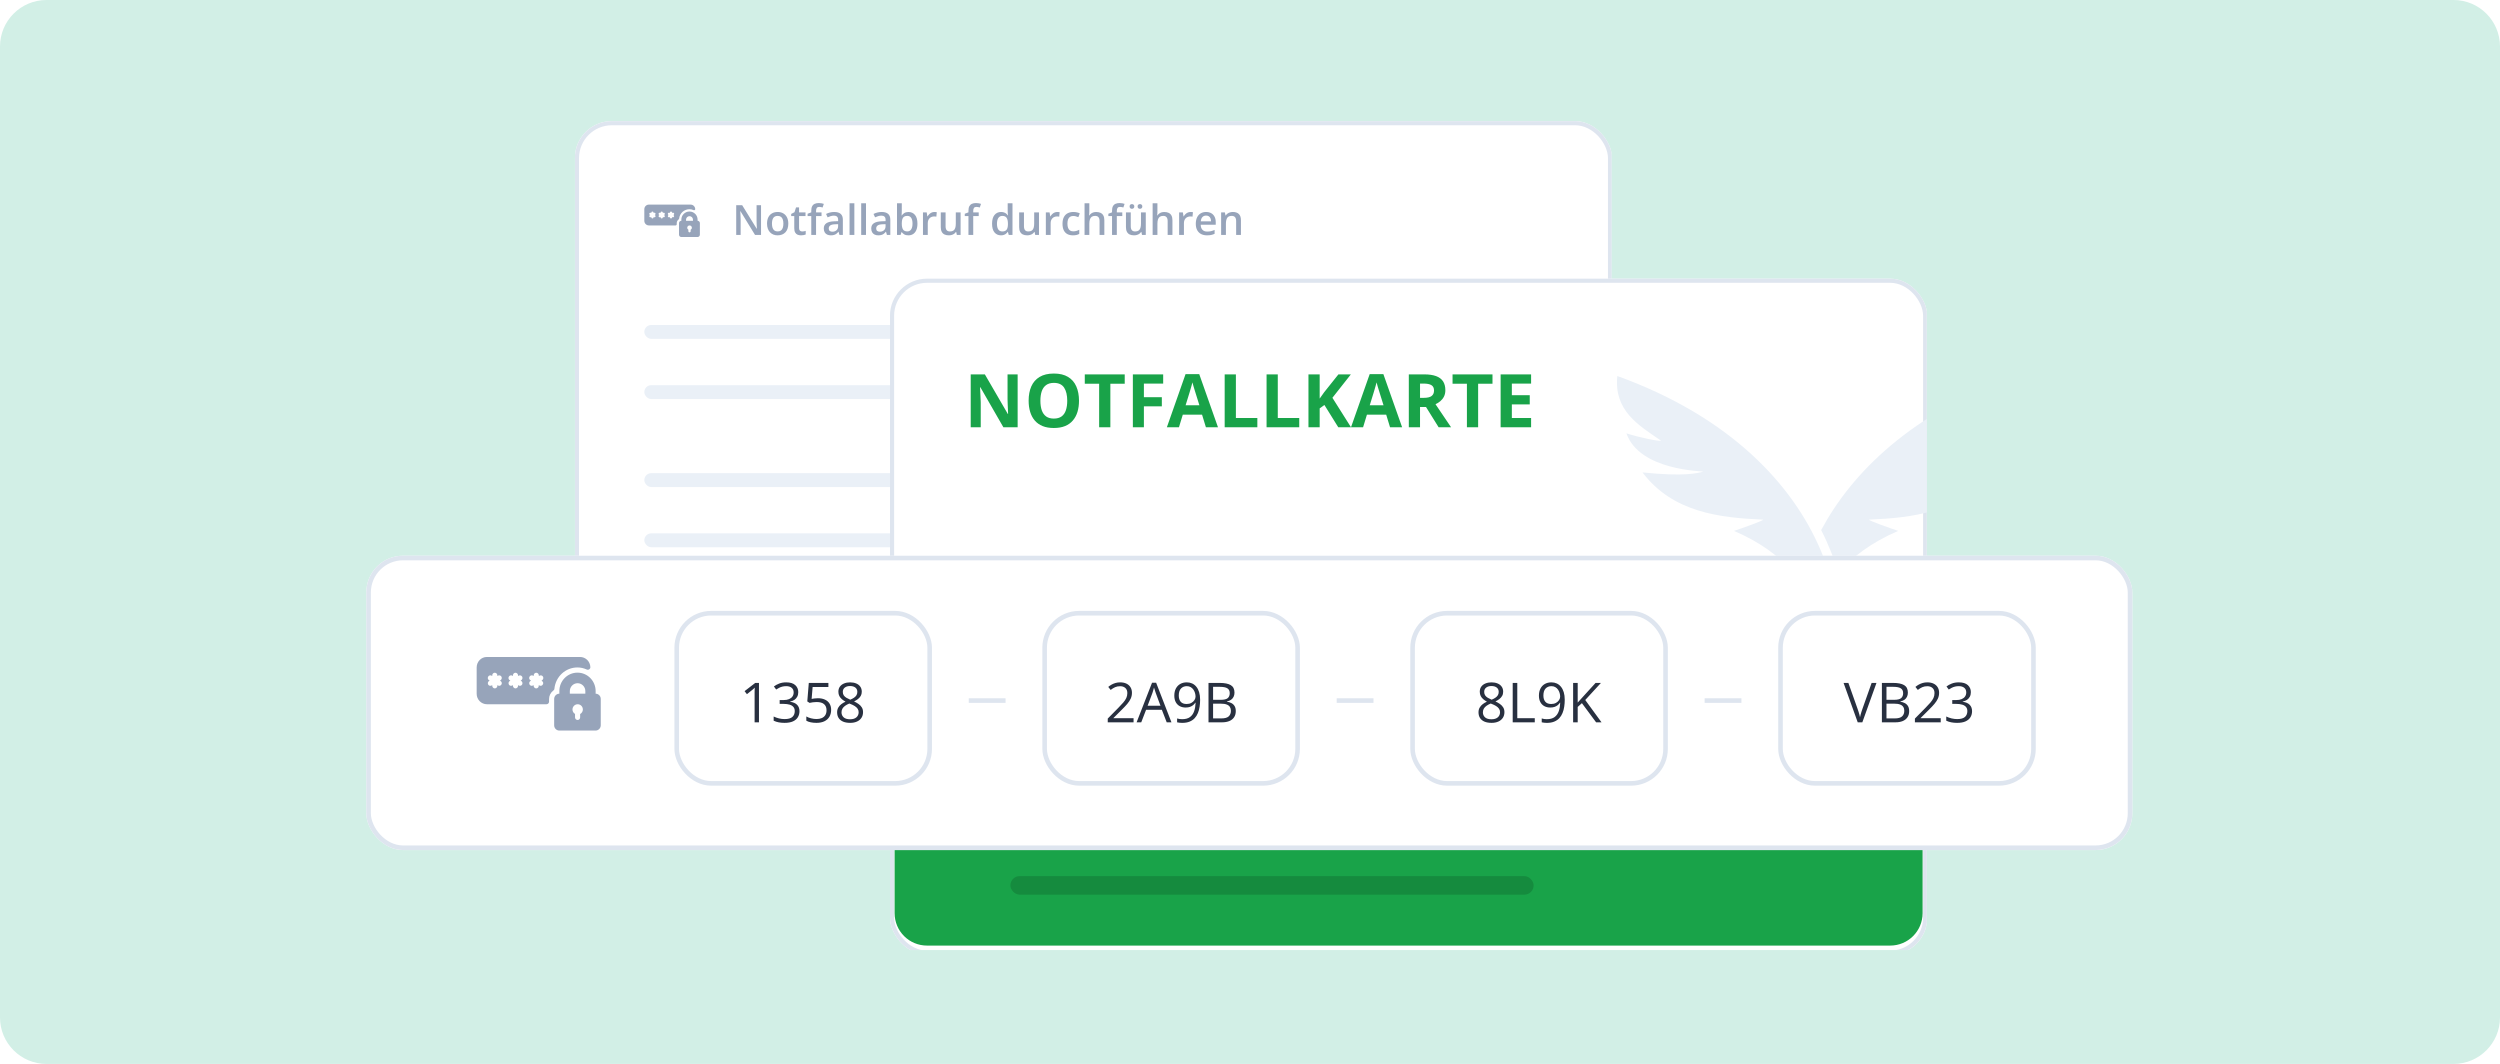
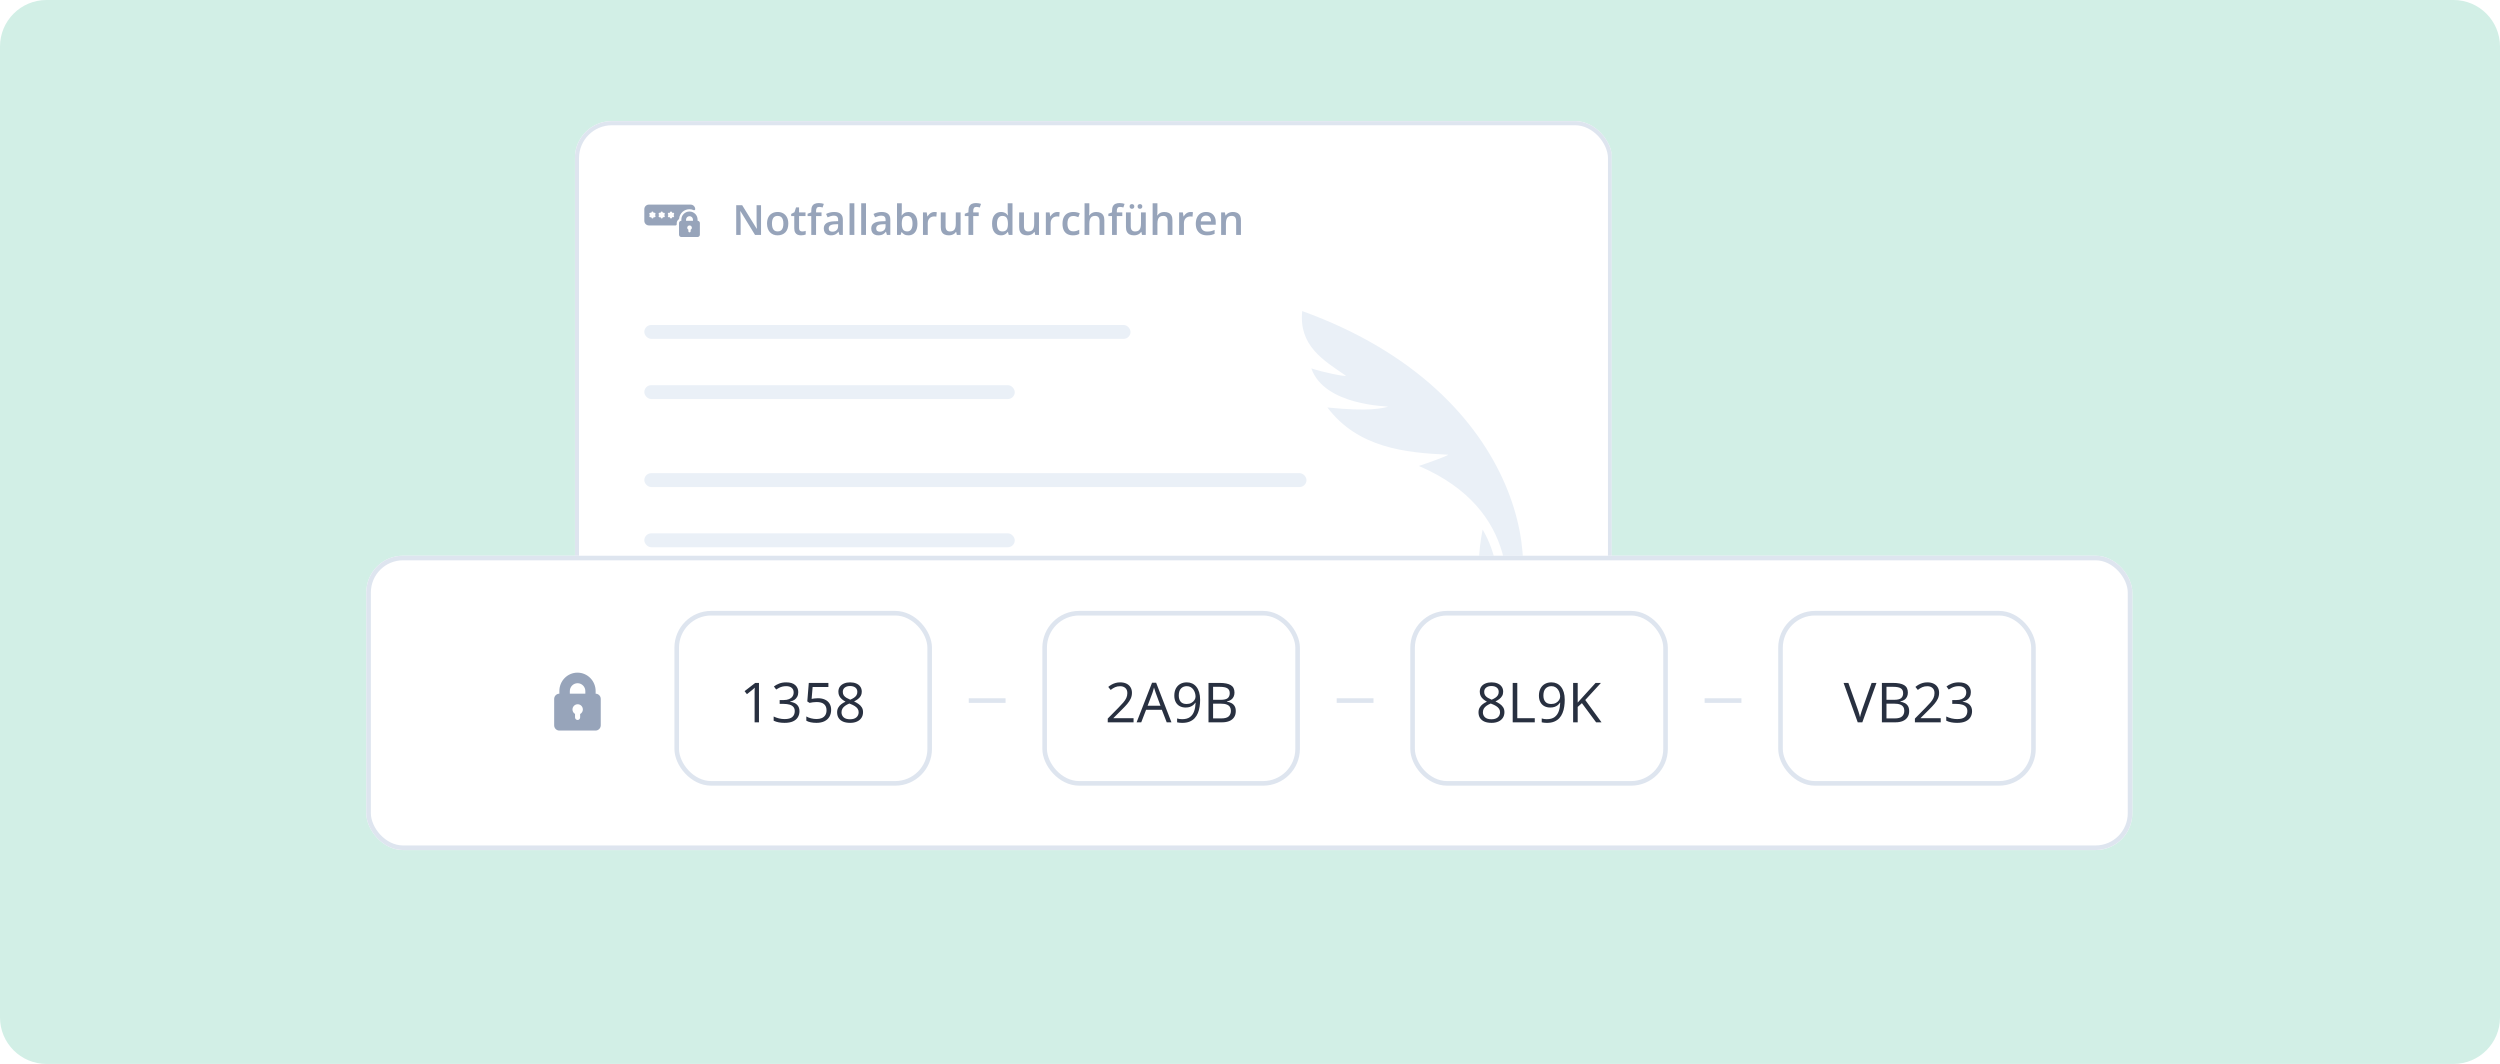
<svg xmlns="http://www.w3.org/2000/svg" width="430" height="183" viewBox="0 0 430 183" fill="none">
  <rect width="430" height="183" fill="white" />
  <path d="M0 8C0 3.582 3.582 0 8 0H422C426.418 0 430 3.582 430 8V175C430 179.418 426.418 183 422 183H8C3.582 183 0 179.418 0 175V8Z" fill="#D2EFE6" />
  <g clip-path="url(#clip0_64_8717)">
    <g filter="url(#filter0_d_64_8717)">
      <rect x="98.876" y="20.054" width="178.407" height="116.283" rx="6.372" fill="white" />
      <rect x="99.233" y="20.411" width="177.694" height="115.57" rx="6.015" stroke="#DEE5EF" stroke-width="0.713" />
    </g>
    <rect x="110.823" y="66.249" width="63.717" height="2.389" rx="1.195" fill="#EAF0F7" />
    <rect x="110.823" y="81.382" width="113.894" height="2.389" rx="1.195" fill="#EAF0F7" />
    <rect x="110.823" y="55.895" width="83.628" height="2.389" rx="1.195" fill="#EAF0F7" />
    <rect x="110.823" y="91.736" width="63.717" height="2.389" rx="1.195" fill="#EAF0F7" />
    <path d="M130.898 40.408H129.865L127.359 36.324H127.328C127.337 36.461 127.345 36.607 127.352 36.761C127.361 36.915 127.368 37.074 127.373 37.237C127.38 37.401 127.386 37.566 127.391 37.734V40.408H126.628V35.291H127.653L130.156 39.348H130.18C130.176 39.229 130.17 39.092 130.163 38.938C130.156 38.784 130.149 38.626 130.142 38.462C130.137 38.297 130.134 38.137 130.131 37.983V35.291H130.898V40.408ZM135.588 38.462C135.588 38.784 135.546 39.07 135.462 39.32C135.378 39.569 135.255 39.781 135.094 39.953C134.933 40.123 134.74 40.254 134.513 40.345C134.287 40.434 134.031 40.478 133.747 40.478C133.481 40.478 133.237 40.434 133.015 40.345C132.794 40.254 132.601 40.123 132.438 39.953C132.277 39.781 132.152 39.569 132.063 39.32C131.975 39.07 131.93 38.784 131.93 38.462C131.93 38.035 132.004 37.673 132.151 37.377C132.3 37.078 132.512 36.851 132.788 36.695C133.063 36.538 133.391 36.46 133.771 36.46C134.128 36.46 134.443 36.538 134.716 36.695C134.989 36.851 135.203 37.078 135.357 37.377C135.511 37.676 135.588 38.038 135.588 38.462ZM132.777 38.462C132.777 38.745 132.811 38.986 132.879 39.187C132.949 39.387 133.056 39.541 133.201 39.649C133.345 39.754 133.532 39.806 133.761 39.806C133.989 39.806 134.176 39.754 134.321 39.649C134.465 39.541 134.572 39.387 134.639 39.187C134.707 38.986 134.741 38.745 134.741 38.462C134.741 38.18 134.707 37.941 134.639 37.745C134.572 37.546 134.465 37.396 134.321 37.293C134.176 37.188 133.988 37.136 133.757 37.136C133.417 37.136 133.168 37.25 133.012 37.479C132.855 37.707 132.777 38.035 132.777 38.462ZM137.975 39.813C138.082 39.813 138.188 39.804 138.293 39.785C138.398 39.764 138.494 39.74 138.58 39.712V40.335C138.489 40.374 138.372 40.408 138.227 40.436C138.082 40.464 137.932 40.478 137.775 40.478C137.556 40.478 137.359 40.442 137.184 40.37C137.009 40.295 136.87 40.168 136.767 39.988C136.665 39.809 136.613 39.56 136.613 39.243V37.16H136.085V36.793L136.652 36.502L136.921 35.673H137.439V36.534H138.549V37.16H137.439V39.232C137.439 39.428 137.488 39.574 137.586 39.67C137.684 39.765 137.814 39.813 137.975 39.813ZM141.303 37.16H140.362V40.408H139.539V37.16H138.906V36.765L139.539 36.523V36.254C139.539 35.925 139.591 35.663 139.693 35.47C139.798 35.276 139.948 35.137 140.141 35.053C140.337 34.967 140.571 34.924 140.841 34.924C141.019 34.924 141.181 34.939 141.328 34.969C141.475 34.997 141.599 35.03 141.699 35.067L141.485 35.69C141.406 35.664 141.317 35.641 141.219 35.62C141.121 35.597 141.016 35.585 140.904 35.585C140.718 35.585 140.58 35.643 140.491 35.76C140.405 35.877 140.362 36.047 140.362 36.271V36.534H141.303V37.16ZM143.484 36.46C143.974 36.46 144.344 36.569 144.594 36.786C144.846 37.003 144.972 37.341 144.972 37.801V40.408H144.387L144.229 39.859H144.201C144.092 39.999 143.979 40.114 143.862 40.205C143.745 40.296 143.61 40.364 143.456 40.408C143.304 40.455 143.119 40.478 142.899 40.478C142.668 40.478 142.462 40.436 142.28 40.352C142.098 40.266 141.954 40.135 141.849 39.96C141.744 39.785 141.692 39.563 141.692 39.295C141.692 38.896 141.84 38.596 142.136 38.396C142.435 38.195 142.885 38.084 143.487 38.063L144.159 38.039V37.836C144.159 37.567 144.096 37.376 143.97 37.262C143.847 37.147 143.672 37.09 143.445 37.09C143.252 37.09 143.064 37.118 142.882 37.174C142.7 37.23 142.523 37.299 142.35 37.381L142.084 36.8C142.273 36.699 142.488 36.618 142.728 36.555C142.971 36.492 143.223 36.46 143.484 36.46ZM144.156 38.557L143.655 38.574C143.245 38.588 142.957 38.658 142.791 38.784C142.625 38.91 142.542 39.083 142.542 39.302C142.542 39.493 142.6 39.633 142.714 39.722C142.828 39.809 142.979 39.852 143.165 39.852C143.45 39.852 143.686 39.771 143.872 39.61C144.061 39.447 144.156 39.208 144.156 38.893V38.557ZM146.949 40.408H146.123V34.962H146.949V40.408ZM148.951 40.408H148.125V34.962H148.951V40.408ZM151.646 36.46C152.136 36.46 152.506 36.569 152.756 36.786C153.008 37.003 153.134 37.341 153.134 37.801V40.408H152.549L152.392 39.859H152.364C152.254 39.999 152.141 40.114 152.024 40.205C151.907 40.296 151.772 40.364 151.618 40.408C151.466 40.455 151.281 40.478 151.062 40.478C150.831 40.478 150.624 40.436 150.442 40.352C150.26 40.266 150.117 40.135 150.012 39.96C149.907 39.785 149.854 39.563 149.854 39.295C149.854 38.896 150.002 38.596 150.299 38.396C150.597 38.195 151.048 38.084 151.65 38.063L152.322 38.039V37.836C152.322 37.567 152.259 37.376 152.133 37.262C152.009 37.147 151.834 37.09 151.608 37.09C151.414 37.09 151.226 37.118 151.044 37.174C150.862 37.23 150.685 37.299 150.512 37.381L150.246 36.8C150.435 36.699 150.65 36.618 150.89 36.555C151.133 36.492 151.385 36.46 151.646 36.46ZM152.318 38.557L151.818 38.574C151.407 38.588 151.119 38.658 150.953 38.784C150.787 38.91 150.705 39.083 150.705 39.302C150.705 39.493 150.762 39.633 150.876 39.722C150.99 39.809 151.141 39.852 151.328 39.852C151.612 39.852 151.848 39.771 152.035 39.61C152.224 39.447 152.318 39.208 152.318 38.893V38.557ZM155.108 34.962V36.275C155.108 36.426 155.103 36.576 155.094 36.723C155.087 36.867 155.08 36.98 155.073 37.062H155.108C155.213 36.894 155.359 36.753 155.545 36.639C155.734 36.522 155.976 36.464 156.27 36.464C156.729 36.464 157.099 36.633 157.379 36.971C157.659 37.307 157.799 37.805 157.799 38.466C157.799 38.904 157.735 39.273 157.607 39.572C157.478 39.87 157.298 40.097 157.064 40.251C156.833 40.402 156.561 40.478 156.249 40.478C155.955 40.478 155.717 40.425 155.535 40.317C155.355 40.208 155.214 40.08 155.111 39.936H155.052L154.901 40.408H154.285V34.962H155.108ZM156.053 37.132C155.819 37.132 155.634 37.179 155.496 37.272C155.361 37.365 155.263 37.505 155.202 37.692C155.142 37.877 155.11 38.111 155.108 38.396V38.469C155.108 38.901 155.175 39.231 155.311 39.46C155.448 39.688 155.698 39.803 156.06 39.803C156.347 39.803 156.567 39.687 156.721 39.456C156.875 39.223 156.952 38.889 156.952 38.455C156.952 38.017 156.875 37.686 156.721 37.465C156.57 37.243 156.347 37.132 156.053 37.132ZM160.715 36.46C160.78 36.46 160.851 36.464 160.928 36.471C161.005 36.478 161.072 36.487 161.128 36.499L161.051 37.269C161.002 37.255 160.941 37.244 160.869 37.237C160.799 37.23 160.736 37.227 160.68 37.227C160.533 37.227 160.393 37.251 160.26 37.3C160.127 37.347 160.009 37.419 159.906 37.517C159.804 37.613 159.723 37.733 159.665 37.878C159.606 38.022 159.577 38.19 159.577 38.382V40.408H158.751V36.534H159.395L159.507 37.216H159.546C159.623 37.078 159.718 36.953 159.833 36.838C159.947 36.724 160.078 36.633 160.225 36.565C160.374 36.495 160.537 36.46 160.715 36.46ZM165.223 36.534V40.408H164.575L164.463 39.887H164.418C164.336 40.02 164.232 40.13 164.106 40.219C163.98 40.306 163.84 40.37 163.686 40.412C163.532 40.456 163.37 40.478 163.2 40.478C162.908 40.478 162.659 40.429 162.451 40.331C162.246 40.231 162.088 40.077 161.978 39.869C161.869 39.661 161.814 39.393 161.814 39.064V36.534H162.64V38.91C162.64 39.211 162.701 39.436 162.822 39.586C162.946 39.735 163.137 39.81 163.396 39.81C163.646 39.81 163.844 39.758 163.991 39.656C164.138 39.553 164.242 39.401 164.302 39.201C164.365 39 164.397 38.754 164.397 38.462V36.534H165.223ZM168.338 37.16H167.396V40.408H166.574V37.16H165.94V36.765L166.574 36.523V36.254C166.574 35.925 166.625 35.663 166.728 35.47C166.833 35.276 166.982 35.137 167.176 35.053C167.372 34.967 167.605 34.924 167.876 34.924C168.053 34.924 168.215 34.939 168.362 34.969C168.509 34.997 168.633 35.03 168.733 35.067L168.52 35.69C168.441 35.664 168.352 35.641 168.254 35.62C168.156 35.597 168.051 35.585 167.939 35.585C167.752 35.585 167.615 35.643 167.526 35.76C167.44 35.877 167.396 36.047 167.396 36.271V36.534H168.338V37.16ZM172.164 40.478C171.702 40.478 171.331 40.31 171.051 39.974C170.773 39.636 170.634 39.138 170.634 38.48C170.634 37.815 170.775 37.312 171.058 36.971C171.342 36.63 171.717 36.46 172.181 36.46C172.377 36.46 172.549 36.487 172.696 36.541C172.843 36.592 172.969 36.662 173.074 36.751C173.181 36.839 173.272 36.938 173.347 37.048H173.385C173.373 36.976 173.359 36.872 173.343 36.737C173.329 36.599 173.322 36.472 173.322 36.355V34.962H174.148V40.408H173.504L173.357 39.88H173.322C173.252 39.992 173.163 40.093 173.056 40.184C172.951 40.273 172.825 40.344 172.678 40.398C172.533 40.451 172.362 40.478 172.164 40.478ZM172.395 39.81C172.747 39.81 172.995 39.708 173.14 39.505C173.285 39.302 173.359 38.998 173.364 38.592V38.483C173.364 38.049 173.294 37.717 173.154 37.486C173.014 37.252 172.759 37.136 172.388 37.136C172.091 37.136 171.865 37.256 171.709 37.496C171.555 37.734 171.478 38.067 171.478 38.494C171.478 38.921 171.555 39.247 171.709 39.474C171.865 39.698 172.094 39.81 172.395 39.81ZM178.705 36.534V40.408H178.058L177.946 39.887H177.9C177.819 40.02 177.715 40.13 177.589 40.219C177.463 40.306 177.323 40.37 177.169 40.412C177.015 40.456 176.852 40.478 176.682 40.478C176.39 40.478 176.141 40.429 175.933 40.331C175.728 40.231 175.57 40.077 175.461 39.869C175.351 39.661 175.296 39.393 175.296 39.064V36.534H176.122V38.91C176.122 39.211 176.183 39.436 176.304 39.586C176.428 39.735 176.619 39.81 176.878 39.81C177.128 39.81 177.326 39.758 177.473 39.656C177.62 39.553 177.724 39.401 177.785 39.201C177.848 39 177.879 38.754 177.879 38.462V36.534H178.705ZM181.848 36.46C181.914 36.46 181.985 36.464 182.062 36.471C182.139 36.478 182.205 36.487 182.261 36.499L182.184 37.269C182.135 37.255 182.075 37.244 182.002 37.237C181.932 37.23 181.869 37.227 181.813 37.227C181.666 37.227 181.526 37.251 181.393 37.3C181.26 37.347 181.142 37.419 181.04 37.517C180.937 37.613 180.857 37.733 180.798 37.878C180.74 38.022 180.711 38.19 180.711 38.382V40.408H179.885V36.534H180.529L180.641 37.216H180.679C180.756 37.078 180.852 36.953 180.966 36.838C181.081 36.724 181.211 36.633 181.358 36.565C181.508 36.495 181.671 36.46 181.848 36.46ZM184.54 40.478C184.173 40.478 183.856 40.407 183.588 40.265C183.319 40.122 183.113 39.904 182.968 39.61C182.824 39.316 182.751 38.943 182.751 38.49C182.751 38.019 182.831 37.634 182.989 37.335C183.148 37.036 183.367 36.816 183.647 36.674C183.93 36.531 184.253 36.46 184.617 36.46C184.848 36.46 185.057 36.483 185.243 36.53C185.432 36.575 185.592 36.629 185.723 36.695L185.478 37.353C185.335 37.294 185.19 37.245 185.04 37.206C184.891 37.166 184.747 37.146 184.61 37.146C184.383 37.146 184.194 37.196 184.043 37.297C183.893 37.397 183.781 37.546 183.707 37.745C183.634 37.943 183.598 38.189 183.598 38.483C183.598 38.768 183.636 39.008 183.71 39.204C183.785 39.398 183.896 39.545 184.043 39.645C184.19 39.743 184.371 39.792 184.585 39.792C184.798 39.792 184.988 39.767 185.156 39.715C185.324 39.664 185.482 39.597 185.632 39.516V40.23C185.485 40.314 185.327 40.376 185.159 40.415C184.991 40.457 184.785 40.478 184.54 40.478ZM187.364 34.962V36.331C187.364 36.473 187.36 36.612 187.35 36.747C187.343 36.883 187.335 36.987 187.326 37.062H187.371C187.453 36.927 187.553 36.816 187.672 36.73C187.791 36.641 187.924 36.575 188.071 36.53C188.221 36.486 188.379 36.464 188.547 36.464C188.844 36.464 189.096 36.514 189.303 36.614C189.511 36.712 189.67 36.865 189.779 37.073C189.891 37.28 189.947 37.55 189.947 37.881V40.408H189.125V38.035C189.125 37.734 189.063 37.509 188.939 37.36C188.816 37.208 188.624 37.132 188.365 37.132C188.116 37.132 187.917 37.185 187.77 37.29C187.626 37.392 187.522 37.545 187.459 37.748C187.396 37.949 187.364 38.194 187.364 38.483V40.408H186.542V34.962H187.364ZM193.034 37.16H192.093V40.408H191.27V37.16H190.637V36.765L191.27 36.523V36.254C191.27 35.925 191.322 35.663 191.424 35.47C191.529 35.276 191.679 35.137 191.872 35.053C192.068 34.967 192.302 34.924 192.572 34.924C192.75 34.924 192.912 34.939 193.059 34.969C193.206 34.997 193.33 35.03 193.43 35.067L193.216 35.69C193.137 35.664 193.048 35.641 192.95 35.62C192.852 35.597 192.747 35.585 192.635 35.585C192.449 35.585 192.311 35.643 192.222 35.76C192.136 35.877 192.093 36.047 192.093 36.271V36.534H193.034V37.16ZM197.074 36.534V40.408H196.426L196.314 39.887H196.269C196.187 40.02 196.083 40.13 195.957 40.219C195.831 40.306 195.691 40.37 195.537 40.412C195.383 40.456 195.221 40.478 195.051 40.478C194.759 40.478 194.509 40.429 194.302 40.331C194.096 40.231 193.939 40.077 193.829 39.869C193.719 39.661 193.664 39.393 193.664 39.064V36.534H194.491V38.91C194.491 39.211 194.551 39.436 194.673 39.586C194.796 39.735 194.988 39.81 195.247 39.81C195.496 39.81 195.695 39.758 195.842 39.656C195.989 39.553 196.092 39.401 196.153 39.201C196.216 39 196.248 38.754 196.248 38.462V36.534H197.074ZM194.291 35.508C194.291 35.368 194.33 35.267 194.407 35.204C194.484 35.138 194.578 35.106 194.69 35.106C194.802 35.106 194.898 35.138 194.977 35.204C195.059 35.267 195.1 35.368 195.1 35.508C195.1 35.643 195.059 35.745 194.977 35.813C194.898 35.88 194.802 35.914 194.69 35.914C194.578 35.914 194.484 35.88 194.407 35.813C194.33 35.745 194.291 35.643 194.291 35.508ZM195.667 35.508C195.667 35.368 195.705 35.267 195.782 35.204C195.861 35.138 195.957 35.106 196.069 35.106C196.181 35.106 196.277 35.138 196.356 35.204C196.438 35.267 196.479 35.368 196.479 35.508C196.479 35.643 196.438 35.745 196.356 35.813C196.277 35.88 196.181 35.914 196.069 35.914C195.957 35.914 195.861 35.88 195.782 35.813C195.705 35.745 195.667 35.643 195.667 35.508ZM199.076 34.962V36.331C199.076 36.473 199.071 36.612 199.062 36.747C199.055 36.883 199.046 36.987 199.037 37.062H199.083C199.164 36.927 199.265 36.816 199.384 36.73C199.503 36.641 199.636 36.575 199.783 36.53C199.932 36.486 200.091 36.464 200.259 36.464C200.555 36.464 200.807 36.514 201.015 36.614C201.222 36.712 201.381 36.865 201.491 37.073C201.603 37.28 201.659 37.55 201.659 37.881V40.408H200.836V38.035C200.836 37.734 200.774 37.509 200.651 37.36C200.527 37.208 200.336 37.132 200.077 37.132C199.827 37.132 199.629 37.185 199.482 37.29C199.337 37.392 199.233 37.545 199.17 37.748C199.107 37.949 199.076 38.194 199.076 38.483V40.408H198.253V34.962H199.076ZM204.774 36.46C204.839 36.46 204.91 36.464 204.987 36.471C205.064 36.478 205.131 36.487 205.187 36.499L205.11 37.269C205.061 37.255 205 37.244 204.928 37.237C204.858 37.23 204.795 37.227 204.739 37.227C204.592 37.227 204.452 37.251 204.319 37.3C204.186 37.347 204.068 37.419 203.965 37.517C203.863 37.613 203.782 37.733 203.724 37.878C203.665 38.022 203.636 38.19 203.636 38.382V40.408H202.81V36.534H203.454L203.566 37.216H203.605C203.682 37.078 203.777 36.953 203.892 36.838C204.006 36.724 204.137 36.633 204.284 36.565C204.433 36.495 204.596 36.46 204.774 36.46ZM207.448 36.46C207.793 36.46 208.089 36.531 208.337 36.674C208.584 36.816 208.774 37.018 208.907 37.279C209.04 37.541 209.107 37.853 209.107 38.217V38.658H206.52C206.53 39.034 206.63 39.323 206.821 39.526C207.015 39.729 207.286 39.831 207.633 39.831C207.881 39.831 208.102 39.807 208.298 39.761C208.497 39.712 208.701 39.641 208.911 39.547V40.216C208.717 40.307 208.52 40.373 208.319 40.415C208.119 40.457 207.878 40.478 207.598 40.478C207.218 40.478 206.883 40.405 206.594 40.258C206.307 40.108 206.082 39.887 205.918 39.593C205.757 39.299 205.677 38.934 205.677 38.497C205.677 38.063 205.75 37.694 205.897 37.391C206.044 37.088 206.251 36.857 206.517 36.698C206.783 36.539 207.093 36.46 207.448 36.46ZM207.448 37.08C207.189 37.08 206.979 37.164 206.818 37.332C206.659 37.5 206.566 37.746 206.538 38.07H208.302C208.299 37.877 208.267 37.705 208.204 37.556C208.143 37.406 208.05 37.29 207.924 37.206C207.8 37.122 207.641 37.08 207.448 37.08ZM212.054 36.46C212.49 36.46 212.83 36.573 213.072 36.8C213.317 37.024 213.44 37.384 213.44 37.881V40.408H212.617V38.035C212.617 37.734 212.556 37.509 212.432 37.36C212.308 37.208 212.117 37.132 211.858 37.132C211.482 37.132 211.221 37.248 211.074 37.479C210.929 37.71 210.857 38.044 210.857 38.483V40.408H210.034V36.534H210.675L210.79 37.059H210.836C210.92 36.923 211.024 36.812 211.147 36.726C211.273 36.638 211.413 36.571 211.567 36.527C211.724 36.482 211.886 36.46 212.054 36.46Z" fill="#97A4BA" />
    <g clip-path="url(#clip1_64_8717)">
      <path fill-rule="evenodd" clip-rule="evenodd" d="M118.589 35.987C118.831 35.987 119.068 36.04 119.304 36.145C119.369 36.171 119.441 36.164 119.494 36.125C119.553 36.086 119.586 36.02 119.579 35.954C119.559 35.528 119.212 35.193 118.785 35.193H111.616C111.177 35.187 110.823 35.548 110.823 35.987V37.981C110.823 38.42 111.177 38.775 111.616 38.775H116.201C116.313 38.775 116.398 38.683 116.398 38.578V38.381C116.398 38.125 116.523 37.883 116.732 37.732C116.778 37.699 116.811 37.647 116.811 37.587C116.91 36.676 117.67 35.987 118.582 35.987H118.589ZM112.659 37.01C112.751 37.063 112.79 37.187 112.731 37.279C112.692 37.345 112.627 37.378 112.561 37.378C112.528 37.378 112.495 37.371 112.463 37.351L112.417 37.325V37.378C112.417 37.489 112.325 37.574 112.22 37.574C112.115 37.574 112.023 37.483 112.023 37.378V37.325L111.977 37.351C111.977 37.351 111.912 37.378 111.879 37.378C111.813 37.378 111.741 37.345 111.708 37.279C111.656 37.181 111.689 37.063 111.78 37.01L111.826 36.984L111.78 36.958C111.682 36.905 111.649 36.781 111.708 36.682C111.761 36.59 111.885 36.551 111.977 36.61L112.023 36.636V36.584C112.023 36.472 112.108 36.387 112.22 36.387C112.331 36.387 112.417 36.479 112.417 36.584V36.636L112.463 36.61C112.554 36.558 112.679 36.59 112.731 36.682C112.784 36.781 112.751 36.899 112.659 36.958L112.613 36.984L112.659 37.01ZM114.253 37.01C114.345 37.063 114.378 37.187 114.325 37.279C114.286 37.345 114.22 37.378 114.155 37.378C114.122 37.378 114.089 37.371 114.056 37.351L114.01 37.325V37.378C114.01 37.489 113.919 37.574 113.814 37.574C113.709 37.574 113.617 37.483 113.617 37.378V37.325L113.571 37.351C113.571 37.351 113.505 37.378 113.473 37.378C113.407 37.378 113.335 37.345 113.302 37.279C113.25 37.181 113.282 37.063 113.374 37.01L113.42 36.984L113.374 36.958C113.276 36.905 113.243 36.781 113.302 36.682C113.355 36.59 113.479 36.551 113.571 36.61L113.617 36.636V36.584C113.617 36.472 113.709 36.387 113.814 36.387C113.919 36.387 114.01 36.479 114.01 36.584V36.636L114.056 36.61C114.148 36.558 114.273 36.59 114.325 36.682C114.378 36.781 114.345 36.899 114.253 36.958L114.207 36.984L114.253 37.01ZM115.847 37.01C115.945 37.063 115.978 37.187 115.919 37.279C115.88 37.345 115.814 37.378 115.749 37.378C115.716 37.378 115.683 37.371 115.65 37.351L115.604 37.325V37.378C115.604 37.489 115.513 37.574 115.408 37.574C115.303 37.574 115.211 37.483 115.211 37.378V37.325L115.165 37.351C115.165 37.351 115.099 37.378 115.066 37.378C115.001 37.378 114.929 37.345 114.896 37.279C114.843 37.181 114.876 37.063 114.968 37.01L115.014 36.984L114.968 36.958C114.87 36.905 114.837 36.781 114.896 36.682C114.948 36.59 115.073 36.551 115.171 36.61L115.217 36.636V36.584C115.217 36.472 115.309 36.387 115.414 36.387C115.519 36.387 115.611 36.479 115.611 36.584V36.636L115.657 36.61C115.755 36.558 115.873 36.59 115.932 36.682C115.985 36.781 115.952 36.899 115.86 36.958L115.814 36.984L115.86 37.01H115.847Z" fill="#97A4BA" />
      <path fill-rule="evenodd" clip-rule="evenodd" d="M119.986 37.975V37.778C119.986 37.01 119.363 36.381 118.589 36.381C117.815 36.381 117.192 37.004 117.192 37.778V37.975C116.975 37.975 116.792 38.152 116.792 38.375V40.369C116.792 40.592 116.969 40.769 117.192 40.769H119.979C120.196 40.769 120.379 40.592 120.379 40.369V38.375C120.379 38.152 120.202 37.975 119.979 37.975H119.986ZM118.792 39.509V39.772C118.792 39.883 118.7 39.969 118.595 39.969C118.49 39.969 118.399 39.877 118.399 39.772V39.509C118.28 39.437 118.202 39.319 118.202 39.175C118.202 38.959 118.379 38.775 118.602 38.775C118.825 38.775 119.002 38.952 119.002 39.175C119.002 39.319 118.917 39.444 118.805 39.509H118.792ZM119.192 37.975H117.998V37.778C117.998 37.45 118.267 37.181 118.595 37.181C118.923 37.181 119.192 37.45 119.192 37.778V37.975Z" fill="#97A4BA" />
    </g>
    <rect x="99.672" y="108.461" width="176.814" height="2.389" fill="#C6E8D2" />
    <path d="M99.672 110.851H276.487V129.966C276.487 133.045 273.991 135.541 270.911 135.541H105.248C102.169 135.541 99.672 133.045 99.672 129.966V110.851Z" fill="#19A349" />
    <path fill-rule="evenodd" clip-rule="evenodd" d="M258.611 108.048C259.662 102.835 261.768 87.746 244.048 80.145C245.484 79.669 249.067 78.393 249.079 78.21C241.664 77.886 233.537 77.007 228.316 70.091C228.316 70.087 228.316 70.087 228.32 70.087C235.628 70.841 237.764 70.197 238.762 69.957C238.743 69.843 227.798 69.828 225.547 63.361C227.543 64.032 231.362 64.82 231.496 64.622C227.577 61.949 223.376 59.454 223.978 53.509C223.978 53.505 223.982 53.505 223.982 53.505C263.349 67.737 266.091 100.515 258.775 108.136C258.71 108.208 258.592 108.143 258.611 108.048Z" fill="#EAF0F7" />
    <path fill-rule="evenodd" clip-rule="evenodd" d="M257.728 108.048C257.29 105.874 256.665 101.974 257.381 97.621C256.993 95.401 256.243 93.188 255.013 91.082C253.47 98.787 254.796 105.257 257.56 108.136C257.629 108.208 257.747 108.144 257.728 108.048Z" fill="#EAF0F7" />
-     <path fill-rule="evenodd" clip-rule="evenodd" d="M284.84 64.621C288.763 61.947 292.963 59.456 292.358 53.508C274.641 59.91 264.347 70.07 259.042 80.002C260.421 82.706 261.369 85.227 262.013 87.417C264.313 84.683 267.611 82.154 272.292 80.143C270.856 79.671 267.272 78.395 267.261 78.209C274.676 77.889 282.803 77.005 288.02 70.089C288.02 70.089 288.02 70.085 288.016 70.085C280.712 70.843 278.572 70.196 277.578 69.956C277.593 69.842 288.542 69.826 290.792 63.36C288.797 64.03 284.977 64.819 284.84 64.621Z" fill="#EAF0F7" />
    <rect x="119.584" y="121.205" width="136.195" height="3.186" rx="1.593" fill="#158B3E" />
  </g>
  <g clip-path="url(#clip2_64_8717)">
    <g filter="url(#filter1_d_64_8717)">
      <rect x="153.075" y="47.154" width="178.407" height="116.283" rx="6.372" fill="white" />
      <rect x="153.432" y="47.511" width="177.694" height="115.57" rx="6.015" stroke="#DEE5EF" stroke-width="0.713" />
    </g>
    <rect x="153.872" y="119.632" width="176.814" height="2.389" fill="#C6E8D2" />
    <path d="M153.872 122.021H330.686V157.065C330.686 160.144 328.19 162.641 325.111 162.641H159.447C156.368 162.641 153.872 160.144 153.872 157.065V122.021Z" fill="#19A349" />
    <path fill-rule="evenodd" clip-rule="evenodd" d="M312.81 119.219C313.861 114.005 315.967 98.916 298.247 91.315C299.683 90.839 303.267 89.563 303.278 89.38C295.863 89.057 287.736 88.177 282.515 81.261C282.515 81.257 282.515 81.257 282.519 81.257C289.827 82.011 291.963 81.368 292.961 81.128C292.942 81.014 281.997 80.998 279.746 74.532C281.742 75.202 285.562 75.99 285.695 75.792C281.776 73.119 277.576 70.624 278.177 64.68C278.177 64.676 278.181 64.676 278.181 64.676C317.548 78.908 320.29 111.686 312.974 119.306C312.909 119.379 312.791 119.314 312.81 119.219Z" fill="#EAF0F7" />
-     <path fill-rule="evenodd" clip-rule="evenodd" d="M311.927 119.219C311.489 117.044 310.864 113.144 311.58 108.792C311.192 106.571 310.442 104.359 309.212 102.253C307.669 109.957 308.995 116.427 311.759 119.306C311.828 119.379 311.946 119.314 311.927 119.219Z" fill="#EAF0F7" />
    <path fill-rule="evenodd" clip-rule="evenodd" d="M339.039 75.791C342.962 73.118 347.162 70.627 346.557 64.678C328.84 71.08 318.546 81.241 313.241 91.173C314.62 93.877 315.568 96.398 316.212 98.588C318.512 95.853 321.81 93.324 326.491 91.314C325.055 90.841 321.471 89.566 321.46 89.379C328.875 89.059 337.002 88.176 342.219 81.26C342.219 81.26 342.219 81.256 342.215 81.256C334.911 82.014 332.77 81.366 331.777 81.126C331.792 81.012 342.741 80.997 344.991 74.53C342.996 75.201 339.176 75.989 339.039 75.791Z" fill="#EAF0F7" />
    <rect x="173.783" y="150.694" width="90" height="3.186" rx="1.593" fill="#158B3E" />
    <rect x="173.783" y="141.136" width="111.504" height="3.186" rx="1.593" fill="#158B3E" />
    <rect x="173.783" y="131.579" width="136.195" height="3.186" rx="1.593" fill="#158B3E" />
    <path d="M175.034 73.49H172.582L168.625 66.608H168.569C168.585 66.894 168.6 67.183 168.612 67.473C168.625 67.763 168.637 68.054 168.65 68.344C168.662 68.63 168.675 68.919 168.687 69.209V73.49H166.963V64.393H169.396L173.348 71.207H173.391C173.383 70.924 173.372 70.644 173.36 70.367C173.348 70.089 173.335 69.811 173.323 69.533C173.314 69.255 173.306 68.977 173.298 68.699V64.393H175.034V73.49ZM185.587 68.929C185.587 69.63 185.5 70.269 185.326 70.846C185.151 71.418 184.886 71.912 184.529 72.326C184.177 72.741 183.729 73.061 183.185 73.285C182.642 73.505 181.999 73.615 181.256 73.615C180.514 73.615 179.871 73.505 179.327 73.285C178.784 73.061 178.334 72.741 177.977 72.326C177.624 71.912 177.361 71.416 177.187 70.839C177.013 70.263 176.925 69.622 176.925 68.917C176.925 67.975 177.079 67.156 177.386 66.459C177.697 65.758 178.174 65.214 178.817 64.829C179.46 64.443 180.277 64.25 181.269 64.25C182.256 64.25 183.067 64.443 183.702 64.829C184.34 65.214 184.813 65.758 185.12 66.459C185.431 67.16 185.587 67.983 185.587 68.929ZM178.948 68.929C178.948 69.564 179.027 70.111 179.184 70.572C179.346 71.028 179.597 71.381 179.937 71.63C180.277 71.874 180.717 71.997 181.256 71.997C181.804 71.997 182.248 71.874 182.588 71.63C182.928 71.381 183.175 71.028 183.328 70.572C183.486 70.111 183.565 69.564 183.565 68.929C183.565 67.975 183.386 67.224 183.03 66.677C182.673 66.129 182.086 65.855 181.269 65.855C180.725 65.855 180.281 65.98 179.937 66.229C179.597 66.473 179.346 66.826 179.184 67.286C179.027 67.743 178.948 68.29 178.948 68.929ZM190.982 73.49H189.053V65.998H186.583V64.393H193.452V65.998H190.982V73.49ZM196.75 73.49H194.852V64.393H200.066V65.974H196.75V68.319H199.836V69.894H196.75V73.49ZM207.415 73.49L206.755 71.325H203.439L202.779 73.49H200.701L203.912 64.356H206.27L209.493 73.49H207.415ZM206.295 69.707L205.635 67.591C205.594 67.45 205.538 67.27 205.467 67.05C205.401 66.826 205.333 66.6 205.262 66.372C205.196 66.139 205.142 65.938 205.1 65.768C205.059 65.938 205.001 66.15 204.926 66.403C204.855 66.652 204.787 66.888 204.721 67.112C204.654 67.336 204.607 67.496 204.578 67.591L203.924 69.707H206.295ZM210.644 73.49V64.393H212.573V71.897H216.263V73.49H210.644ZM217.85 73.49V64.393H219.779V71.897H223.469V73.49H217.85ZM232.373 73.49H230.183L227.799 69.657L226.984 70.242V73.49H225.055V64.393H226.984V68.556C227.113 68.377 227.239 68.199 227.364 68.021C227.488 67.842 227.615 67.664 227.743 67.486L230.207 64.393H232.348L229.174 68.419L232.373 73.49ZM239.087 73.49L238.427 71.325H235.111L234.451 73.49H232.373L235.584 64.356H237.942L241.165 73.49H239.087ZM237.967 69.707L237.307 67.591C237.266 67.45 237.21 67.27 237.139 67.05C237.073 66.826 237.004 66.6 236.934 66.372C236.867 66.139 236.813 65.938 236.772 65.768C236.73 65.938 236.672 66.15 236.598 66.403C236.527 66.652 236.459 66.888 236.392 67.112C236.326 67.336 236.278 67.496 236.249 67.591L235.596 69.707H237.967ZM244.967 64.393C245.792 64.393 246.473 64.493 247.008 64.692C247.547 64.891 247.947 65.192 248.209 65.594C248.47 65.996 248.601 66.504 248.601 67.118C248.601 67.533 248.522 67.896 248.364 68.207C248.207 68.519 247.999 68.782 247.742 68.998C247.485 69.213 247.207 69.39 246.908 69.526L249.584 73.49H247.443L245.272 69.999H244.245V73.49H242.316V64.393H244.967ZM244.83 65.974H244.245V68.431H244.867C245.506 68.431 245.962 68.326 246.236 68.114C246.514 67.898 246.653 67.583 246.653 67.168C246.653 66.737 246.504 66.43 246.205 66.247C245.911 66.065 245.452 65.974 244.83 65.974ZM254.238 73.49H252.309V65.998H249.839V64.393H256.708V65.998H254.238V73.49ZM263.348 73.49H258.108V64.393H263.348V65.974H260.037V67.971H263.117V69.551H260.037V71.897H263.348V73.49Z" fill="#19A349" />
    <path fill-rule="evenodd" clip-rule="evenodd" d="M171.993 110.225C172.18 109.297 172.555 106.611 169.401 105.258C169.657 105.174 170.295 104.946 170.297 104.914C168.977 104.856 167.53 104.7 166.601 103.469C166.601 103.468 166.601 103.468 166.602 103.468C167.902 103.602 168.283 103.488 168.46 103.445C168.457 103.425 166.509 103.422 166.108 102.271C166.463 102.39 167.143 102.531 167.167 102.495C166.469 102.02 165.722 101.576 165.829 100.517C165.829 100.517 165.83 100.517 165.83 100.517C172.836 103.05 173.325 108.884 172.022 110.241C172.011 110.253 171.99 110.242 171.993 110.225Z" fill="#19A349" />
    <path fill-rule="evenodd" clip-rule="evenodd" d="M171.836 110.225C171.758 109.838 171.647 109.144 171.774 108.369C171.705 107.974 171.572 107.58 171.353 107.205C171.078 108.576 171.314 109.728 171.806 110.24C171.818 110.253 171.839 110.242 171.836 110.225Z" fill="#19A349" />
    <path fill-rule="evenodd" clip-rule="evenodd" d="M176.662 102.495C177.36 102.019 178.108 101.576 178 100.517C174.846 101.657 173.014 103.465 172.07 105.233C172.315 105.714 172.484 106.163 172.599 106.553C173.008 106.066 173.595 105.616 174.428 105.258C174.173 105.174 173.535 104.947 173.533 104.914C174.853 104.857 176.299 104.699 177.228 103.468C177.228 103.468 177.228 103.468 177.227 103.468C175.927 103.603 175.546 103.487 175.369 103.445C175.372 103.424 177.321 103.422 177.721 102.271C177.366 102.39 176.686 102.53 176.662 102.495Z" fill="#19A349" />
    <path fill-rule="evenodd" clip-rule="evenodd" d="M185.144 110.147L184.244 107.847H181.345L180.454 110.147H179.603L182.462 102.885H183.17L186.015 110.147H185.144ZM183.981 107.09L183.14 104.848C183.032 104.565 182.919 104.217 182.804 103.805C182.731 104.122 182.628 104.469 182.492 104.848L181.641 107.09H183.981Z" fill="#3F3F3F" />
    <path fill-rule="evenodd" clip-rule="evenodd" d="M189.958 110.147H189.117V102.915H193.148V103.662H189.958V106.308H192.956V107.055H189.958V110.147Z" fill="#3F3F3F" />
-     <path fill-rule="evenodd" clip-rule="evenodd" d="M196.453 110.147H197.294V102.915H196.453V110.147Z" fill="#3F3F3F" />
+     <path fill-rule="evenodd" clip-rule="evenodd" d="M196.453 110.147H197.294V102.915V110.147Z" fill="#3F3F3F" />
    <path fill-rule="evenodd" clip-rule="evenodd" d="M201.386 110.147V102.915H202.227V109.385H205.418V110.147H201.386Z" fill="#3F3F3F" />
    <path fill-rule="evenodd" clip-rule="evenodd" d="M208.752 110.147H209.593V102.915H208.752V110.147Z" fill="#3F3F3F" />
    <path fill-rule="evenodd" clip-rule="evenodd" d="M219.962 106.521C219.962 107.679 219.669 108.589 219.084 109.252C218.499 109.915 217.685 110.246 216.643 110.246C215.577 110.246 214.755 109.92 214.176 109.269C213.597 108.617 213.308 107.698 213.308 106.511C213.308 105.333 213.599 104.421 214.179 103.773C214.759 103.125 215.584 102.801 216.652 102.801C217.691 102.801 218.503 103.13 219.086 103.79C219.67 104.449 219.962 105.36 219.962 106.521M214.198 106.521C214.198 107.501 214.407 108.243 214.824 108.75C215.242 109.256 215.848 109.509 216.643 109.509C217.444 109.509 218.049 109.257 218.458 108.753C218.867 108.248 219.072 107.504 219.072 106.521C219.072 105.548 218.868 104.81 218.461 104.307C218.053 103.804 217.45 103.553 216.652 103.553C215.851 103.553 215.242 103.806 214.824 104.312C214.407 104.818 214.198 105.554 214.198 106.521" fill="#3F3F3F" />
  </g>
  <g filter="url(#filter2_d_64_8717)">
    <rect x="63" y="94" width="303.764" height="50.627" rx="6.328" fill="white" />
    <rect x="63.395" y="94.395" width="302.973" height="49.836" rx="5.933" stroke="#DEE5EF" stroke-width="0.791" />
  </g>
  <g clip-path="url(#clip3_64_8717)">
-     <path fill-rule="evenodd" clip-rule="evenodd" d="M99.33 114.802C99.872 114.802 100.399 114.921 100.927 115.159C101.073 115.219 101.234 115.204 101.352 115.115C101.483 115.025 101.557 114.876 101.542 114.727C101.498 113.76 100.722 113 99.769 113H83.758C82.776 112.985 81.986 113.804 81.986 114.802V119.329C81.986 120.326 82.776 121.13 83.758 121.13H93.998C94.247 121.13 94.437 120.922 94.437 120.684V120.237C94.437 119.656 94.716 119.105 95.184 118.763C95.287 118.688 95.36 118.569 95.36 118.435C95.58 116.365 97.279 114.802 99.315 114.802H99.33ZM86.087 117.125C86.292 117.244 86.38 117.527 86.248 117.735C86.16 117.884 86.014 117.959 85.868 117.959C85.794 117.959 85.721 117.944 85.648 117.899L85.545 117.84V117.959C85.545 118.212 85.34 118.405 85.106 118.405C84.871 118.405 84.666 118.197 84.666 117.959V117.84L84.564 117.899C84.564 117.899 84.417 117.959 84.344 117.959C84.198 117.959 84.036 117.884 83.963 117.735C83.846 117.512 83.919 117.244 84.124 117.125L84.227 117.065L84.124 117.006C83.904 116.887 83.831 116.604 83.963 116.38C84.08 116.172 84.359 116.083 84.564 116.217L84.666 116.276V116.157C84.666 115.904 84.857 115.71 85.106 115.71C85.355 115.71 85.545 115.919 85.545 116.157V116.276L85.648 116.217C85.853 116.097 86.131 116.172 86.248 116.38C86.366 116.604 86.292 116.872 86.087 117.006L85.985 117.065L86.087 117.125ZM89.647 117.125C89.852 117.244 89.925 117.527 89.808 117.735C89.72 117.884 89.574 117.959 89.427 117.959C89.354 117.959 89.281 117.944 89.207 117.899L89.105 117.84V117.959C89.105 118.212 88.9 118.405 88.665 118.405C88.431 118.405 88.226 118.197 88.226 117.959V117.84L88.124 117.899C88.124 117.899 87.977 117.959 87.904 117.959C87.757 117.959 87.596 117.884 87.523 117.735C87.406 117.512 87.479 117.244 87.684 117.125L87.787 117.065L87.684 117.006C87.464 116.887 87.391 116.604 87.523 116.38C87.64 116.172 87.918 116.083 88.124 116.217L88.226 116.276V116.157C88.226 115.904 88.431 115.71 88.665 115.71C88.9 115.71 89.105 115.919 89.105 116.157V116.276L89.207 116.217C89.413 116.097 89.691 116.172 89.808 116.38C89.925 116.604 89.852 116.872 89.647 117.006L89.544 117.065L89.647 117.125ZM93.207 117.125C93.426 117.244 93.5 117.527 93.368 117.735C93.28 117.884 93.133 117.959 92.987 117.959C92.914 117.959 92.841 117.944 92.767 117.899L92.665 117.84V117.959C92.665 118.212 92.46 118.405 92.225 118.405C91.991 118.405 91.786 118.197 91.786 117.959V117.84L91.683 117.899C91.683 117.899 91.537 117.959 91.463 117.959C91.317 117.959 91.156 117.884 91.083 117.735C90.965 117.512 91.039 117.244 91.244 117.125L91.346 117.065L91.244 117.006C91.024 116.887 90.951 116.604 91.083 116.38C91.2 116.172 91.478 116.083 91.698 116.217L91.8 116.276V116.157C91.8 115.904 92.005 115.71 92.24 115.71C92.474 115.71 92.679 115.919 92.679 116.157V116.276L92.782 116.217C93.002 116.097 93.265 116.172 93.397 116.38C93.514 116.604 93.441 116.872 93.236 117.006L93.133 117.065L93.236 117.125H93.207Z" fill="#97A4BA" />
    <path fill-rule="evenodd" clip-rule="evenodd" d="M102.45 119.314V118.867C102.45 117.125 101.058 115.695 99.33 115.695C97.601 115.695 96.209 117.11 96.209 118.867V119.314C95.726 119.314 95.316 119.716 95.316 120.222V124.749C95.316 125.255 95.711 125.657 96.209 125.657H102.435C102.919 125.657 103.329 125.255 103.329 124.749V120.222C103.329 119.716 102.933 119.314 102.435 119.314H102.45ZM99.784 122.798V123.394C99.784 123.647 99.579 123.84 99.344 123.84C99.11 123.84 98.905 123.632 98.905 123.394V122.798C98.641 122.634 98.465 122.366 98.465 122.039C98.465 121.547 98.861 121.13 99.359 121.13C99.857 121.13 100.253 121.532 100.253 122.039C100.253 122.366 100.062 122.649 99.813 122.798H99.784ZM100.677 119.314H98.011V118.867C98.011 118.122 98.612 117.512 99.344 117.512C100.077 117.512 100.677 118.122 100.677 118.867V119.314Z" fill="#97A4BA" />
  </g>
  <rect x="116.396" y="105.47" width="43.508" height="29.269" rx="5.933" fill="white" />
  <path d="M130.543 124.239H129.792V119.437C129.792 119.255 129.792 119.099 129.792 118.969C129.795 118.836 129.798 118.716 129.801 118.607C129.807 118.496 129.815 118.383 129.824 118.269C129.729 118.368 129.639 118.453 129.556 118.524C129.472 118.592 129.369 118.677 129.245 118.779L128.471 119.4L128.068 118.876L129.903 117.463H130.543V124.239ZM137.301 119.043C137.301 119.346 137.242 119.609 137.125 119.831C137.007 120.054 136.843 120.236 136.633 120.378C136.423 120.517 136.176 120.614 135.892 120.67V120.707C136.429 120.775 136.833 120.948 137.101 121.226C137.373 121.504 137.509 121.869 137.509 122.32C137.509 122.713 137.417 123.06 137.231 123.363C137.049 123.666 136.768 123.904 136.388 124.077C136.011 124.247 135.527 124.332 134.937 124.332C134.578 124.332 134.246 124.302 133.94 124.244C133.638 124.188 133.347 124.094 133.069 123.961V123.238C133.35 123.377 133.656 123.487 133.987 123.567C134.317 123.644 134.637 123.683 134.946 123.683C135.564 123.683 136.011 123.561 136.286 123.317C136.561 123.069 136.698 122.733 136.698 122.306C136.698 122.013 136.621 121.776 136.466 121.597C136.315 121.415 136.096 121.282 135.808 121.198C135.524 121.112 135.181 121.069 134.779 121.069H134.103V120.41H134.784C135.152 120.41 135.464 120.356 135.72 120.248C135.977 120.14 136.171 119.989 136.304 119.794C136.44 119.596 136.508 119.363 136.508 119.094C136.508 118.751 136.394 118.487 136.165 118.301C135.937 118.113 135.626 118.019 135.234 118.019C134.993 118.019 134.773 118.043 134.575 118.093C134.378 118.142 134.192 118.21 134.019 118.297C133.846 118.383 133.673 118.484 133.5 118.598L133.111 118.07C133.358 117.878 133.659 117.713 134.015 117.574C134.37 117.435 134.773 117.365 135.224 117.365C135.916 117.365 136.436 117.523 136.782 117.838C137.128 118.153 137.301 118.555 137.301 119.043ZM140.684 120.095C141.145 120.095 141.545 120.174 141.885 120.332C142.225 120.486 142.487 120.712 142.673 121.008C142.861 121.305 142.956 121.665 142.956 122.088C142.956 122.552 142.855 122.952 142.654 123.289C142.453 123.623 142.165 123.881 141.788 124.063C141.411 124.242 140.959 124.332 140.434 124.332C140.082 124.332 139.754 124.301 139.451 124.239C139.149 124.177 138.894 124.085 138.687 123.961V123.229C138.912 123.365 139.186 123.473 139.507 123.553C139.828 123.633 140.141 123.674 140.443 123.674C140.786 123.674 141.086 123.619 141.343 123.511C141.602 123.4 141.803 123.233 141.945 123.011C142.09 122.785 142.163 122.502 142.163 122.162C142.163 121.711 142.024 121.364 141.746 121.12C141.471 120.872 141.035 120.749 140.439 120.749C140.247 120.749 140.037 120.764 139.808 120.795C139.58 120.826 139.391 120.86 139.243 120.897L138.854 120.642L139.113 117.463H142.483V118.167H139.771L139.6 120.211C139.717 120.186 139.869 120.162 140.054 120.137C140.239 120.109 140.45 120.095 140.684 120.095ZM146.214 117.365C146.606 117.365 146.954 117.427 147.257 117.551C147.56 117.674 147.796 117.857 147.966 118.098C148.139 118.335 148.226 118.629 148.226 118.978C148.226 119.253 148.165 119.494 148.045 119.701C147.927 119.905 147.768 120.084 147.567 120.239C147.367 120.39 147.144 120.526 146.9 120.647C147.19 120.78 147.452 120.93 147.683 121.096C147.918 121.263 148.104 121.46 148.24 121.685C148.376 121.911 148.443 122.178 148.443 122.487C148.443 122.867 148.351 123.196 148.165 123.474C147.983 123.749 147.727 123.961 147.396 124.109C147.065 124.258 146.678 124.332 146.233 124.332C145.754 124.332 145.346 124.261 145.009 124.119C144.675 123.973 144.42 123.766 144.244 123.497C144.071 123.225 143.985 122.899 143.985 122.519C143.985 122.207 144.051 121.937 144.184 121.708C144.317 121.477 144.493 121.277 144.712 121.11C144.932 120.943 145.171 120.803 145.431 120.689C145.205 120.565 144.998 120.424 144.81 120.267C144.624 120.109 144.476 119.925 144.365 119.715C144.256 119.502 144.202 119.255 144.202 118.974C144.202 118.631 144.289 118.34 144.462 118.102C144.638 117.861 144.878 117.679 145.18 117.555C145.486 117.429 145.831 117.365 146.214 117.365ZM144.74 122.524C144.74 122.87 144.862 123.156 145.106 123.382C145.35 123.604 145.72 123.715 146.214 123.715C146.684 123.715 147.047 123.604 147.303 123.382C147.56 123.156 147.688 122.861 147.688 122.496C147.688 122.271 147.629 122.073 147.512 121.903C147.394 121.73 147.228 121.575 147.011 121.439C146.795 121.303 146.54 121.18 146.246 121.069L146.08 121.008C145.795 121.126 145.553 121.257 145.352 121.402C145.154 121.544 145.003 121.707 144.898 121.889C144.793 122.071 144.74 122.283 144.74 122.524ZM146.205 117.996C145.84 117.996 145.542 118.084 145.31 118.26C145.078 118.433 144.963 118.683 144.963 119.011C144.963 119.245 145.018 119.445 145.129 119.609C145.244 119.769 145.398 119.908 145.593 120.026C145.788 120.14 146.005 120.247 146.246 120.346C146.481 120.247 146.69 120.139 146.872 120.021C147.055 119.901 147.198 119.758 147.303 119.595C147.408 119.431 147.461 119.235 147.461 119.006C147.461 118.678 147.345 118.428 147.113 118.255C146.885 118.082 146.582 117.996 146.205 117.996Z" fill="#283040" />
  <rect x="116.396" y="105.47" width="43.508" height="29.269" rx="5.933" stroke="#DEE5EF" stroke-width="0.791" />
  <rect x="179.68" y="105.47" width="43.508" height="29.269" rx="5.933" fill="white" />
  <path d="M194.973 124.239H190.532V123.595L192.345 121.755C192.682 121.415 192.964 121.112 193.193 120.846C193.425 120.58 193.601 120.319 193.721 120.063C193.842 119.803 193.902 119.519 193.902 119.21C193.902 118.827 193.788 118.535 193.559 118.334C193.334 118.13 193.035 118.028 192.665 118.028C192.34 118.028 192.053 118.084 191.802 118.195C191.552 118.306 191.296 118.464 191.033 118.668L190.62 118.149C190.8 117.997 190.994 117.863 191.205 117.745C191.418 117.628 191.645 117.535 191.886 117.467C192.13 117.399 192.39 117.365 192.665 117.365C193.082 117.365 193.442 117.438 193.745 117.583C194.047 117.728 194.281 117.935 194.444 118.204C194.611 118.473 194.695 118.793 194.695 119.164C194.695 119.522 194.624 119.856 194.482 120.165C194.339 120.471 194.14 120.775 193.884 121.078C193.627 121.378 193.327 121.696 192.984 122.033L191.51 123.502V123.534H194.973V124.239ZM200.674 124.239L199.84 122.088H197.124L196.294 124.239H195.497L198.148 117.435H198.857L201.49 124.239H200.674ZM199.603 121.388L198.811 119.252C198.792 119.196 198.761 119.105 198.718 118.978C198.678 118.852 198.636 118.72 198.593 118.584C198.55 118.448 198.514 118.339 198.486 118.255C198.455 118.382 198.421 118.509 198.384 118.635C198.35 118.759 198.316 118.875 198.282 118.983C198.248 119.088 198.219 119.178 198.194 119.252L197.388 121.388H199.603ZM206.421 120.35C206.421 120.761 206.392 121.161 206.333 121.551C206.278 121.94 206.18 122.303 206.041 122.64C205.905 122.977 205.72 123.272 205.485 123.525C205.25 123.779 204.955 123.978 204.6 124.123C204.248 124.265 203.826 124.336 203.335 124.336C203.202 124.336 203.05 124.327 202.88 124.309C202.71 124.293 202.571 124.27 202.463 124.239V123.572C202.577 123.612 202.712 123.644 202.866 123.669C203.021 123.691 203.172 123.701 203.321 123.701C203.898 123.701 204.353 123.578 204.683 123.331C205.014 123.08 205.252 122.742 205.397 122.315C205.542 121.886 205.624 121.404 205.643 120.869H205.587C205.494 121.018 205.372 121.155 205.221 121.282C205.073 121.405 204.892 121.506 204.679 121.583C204.465 121.657 204.217 121.694 203.932 121.694C203.54 121.694 203.197 121.614 202.903 121.453C202.613 121.293 202.386 121.059 202.222 120.753C202.061 120.448 201.981 120.078 201.981 119.646C201.981 119.179 202.069 118.776 202.245 118.436C202.424 118.093 202.675 117.829 202.996 117.643C203.318 117.458 203.696 117.365 204.132 117.365C204.465 117.365 204.771 117.429 205.049 117.555C205.328 117.682 205.569 117.872 205.773 118.125C205.98 118.376 206.139 118.686 206.25 119.057C206.364 119.428 206.421 119.859 206.421 120.35ZM204.132 118.019C203.721 118.019 203.387 118.153 203.131 118.422C202.877 118.691 202.75 119.096 202.75 119.636C202.75 120.084 202.86 120.438 203.08 120.698C203.299 120.957 203.637 121.087 204.095 121.087C204.41 121.087 204.682 121.024 204.91 120.897C205.142 120.77 205.32 120.61 205.443 120.415C205.57 120.22 205.634 120.021 205.634 119.817C205.634 119.613 205.603 119.406 205.541 119.196C205.482 118.986 205.391 118.793 205.267 118.617C205.144 118.437 204.988 118.294 204.799 118.186C204.611 118.074 204.388 118.019 204.132 118.019ZM207.863 117.463H209.782C210.629 117.463 211.265 117.589 211.692 117.843C212.118 118.096 212.331 118.527 212.331 119.136C212.331 119.398 212.28 119.635 212.178 119.845C212.079 120.052 211.934 120.223 211.743 120.359C211.551 120.495 211.315 120.59 211.033 120.642V120.689C211.33 120.735 211.593 120.82 211.821 120.943C212.05 121.067 212.229 121.24 212.359 121.463C212.489 121.685 212.554 121.968 212.554 122.311C212.554 122.728 212.456 123.08 212.262 123.368C212.07 123.655 211.798 123.873 211.446 124.021C211.094 124.166 210.676 124.239 210.194 124.239H207.863V117.463ZM208.651 120.369H209.949C210.539 120.369 210.947 120.271 211.172 120.077C211.401 119.882 211.515 119.598 211.515 119.224C211.515 118.838 211.379 118.559 211.108 118.39C210.839 118.22 210.409 118.135 209.819 118.135H208.651V120.369ZM208.651 121.032V123.567H210.06C210.663 123.567 211.089 123.45 211.339 123.215C211.59 122.977 211.715 122.657 211.715 122.255C211.715 121.999 211.658 121.779 211.543 121.597C211.432 121.415 211.25 121.276 210.996 121.18C210.746 121.081 210.411 121.032 209.99 121.032H208.651Z" fill="#283040" />
  <rect x="179.68" y="105.47" width="43.508" height="29.269" rx="5.933" stroke="#DEE5EF" stroke-width="0.791" />
  <rect x="242.965" y="105.47" width="43.508" height="29.269" rx="5.933" fill="white" />
  <path d="M256.532 117.365C256.925 117.365 257.272 117.427 257.575 117.551C257.878 117.674 258.114 117.857 258.284 118.098C258.457 118.335 258.544 118.629 258.544 118.978C258.544 119.253 258.484 119.494 258.363 119.701C258.246 119.905 258.087 120.084 257.886 120.239C257.685 120.39 257.462 120.526 257.218 120.647C257.509 120.78 257.77 120.93 258.002 121.096C258.236 121.263 258.422 121.46 258.558 121.685C258.694 121.911 258.762 122.178 258.762 122.487C258.762 122.867 258.669 123.196 258.484 123.474C258.301 123.749 258.045 123.961 257.714 124.109C257.384 124.258 256.996 124.332 256.551 124.332C256.072 124.332 255.664 124.261 255.327 124.119C254.993 123.973 254.739 123.766 254.562 123.497C254.389 123.225 254.303 122.899 254.303 122.519C254.303 122.207 254.369 121.937 254.502 121.708C254.635 121.477 254.811 121.277 255.031 121.11C255.25 120.943 255.489 120.803 255.749 120.689C255.523 120.565 255.316 120.424 255.128 120.267C254.942 120.109 254.794 119.925 254.683 119.715C254.575 119.502 254.521 119.255 254.521 118.974C254.521 118.631 254.607 118.34 254.78 118.102C254.956 117.861 255.196 117.679 255.499 117.555C255.805 117.429 256.149 117.365 256.532 117.365ZM255.058 122.524C255.058 122.87 255.18 123.156 255.425 123.382C255.669 123.604 256.038 123.715 256.532 123.715C257.002 123.715 257.365 123.604 257.622 123.382C257.878 123.156 258.006 122.861 258.006 122.496C258.006 122.271 257.948 122.073 257.83 121.903C257.713 121.73 257.546 121.575 257.33 121.439C257.113 121.303 256.858 121.18 256.565 121.069L256.398 121.008C256.114 121.126 255.871 121.257 255.67 121.402C255.472 121.544 255.321 121.707 255.216 121.889C255.111 122.071 255.058 122.283 255.058 122.524ZM256.523 117.996C256.158 117.996 255.86 118.084 255.628 118.26C255.397 118.433 255.281 118.683 255.281 119.011C255.281 119.245 255.336 119.445 255.448 119.609C255.562 119.769 255.717 119.908 255.911 120.026C256.106 120.14 256.324 120.247 256.565 120.346C256.8 120.247 257.008 120.139 257.19 120.021C257.373 119.901 257.516 119.758 257.622 119.595C257.727 119.431 257.779 119.235 257.779 119.006C257.779 118.678 257.663 118.428 257.431 118.255C257.203 118.082 256.9 117.996 256.523 117.996ZM260.185 124.239V117.463H260.973V123.534H263.981V124.239H260.185ZM269.135 120.35C269.135 120.761 269.106 121.161 269.047 121.551C268.991 121.94 268.894 122.303 268.755 122.64C268.619 122.977 268.434 123.272 268.199 123.525C267.964 123.779 267.669 123.978 267.313 124.123C266.961 124.265 266.539 124.336 266.048 124.336C265.915 124.336 265.764 124.327 265.594 124.309C265.424 124.293 265.285 124.27 265.177 124.239V123.572C265.291 123.612 265.425 123.644 265.58 123.669C265.734 123.691 265.886 123.701 266.034 123.701C266.612 123.701 267.066 123.578 267.397 123.331C267.728 123.08 267.965 122.742 268.111 122.315C268.256 121.886 268.338 121.404 268.356 120.869H268.301C268.208 121.018 268.086 121.155 267.935 121.282C267.786 121.405 267.605 121.506 267.392 121.583C267.179 121.657 266.93 121.694 266.646 121.694C266.254 121.694 265.911 121.614 265.617 121.453C265.327 121.293 265.099 121.059 264.936 120.753C264.775 120.448 264.695 120.078 264.695 119.646C264.695 119.179 264.783 118.776 264.959 118.436C265.138 118.093 265.388 117.829 265.71 117.643C266.031 117.458 266.41 117.365 266.845 117.365C267.179 117.365 267.485 117.429 267.763 117.555C268.041 117.682 268.282 117.872 268.486 118.125C268.693 118.376 268.852 118.686 268.964 119.057C269.078 119.428 269.135 119.859 269.135 120.35ZM266.845 118.019C266.434 118.019 266.101 118.153 265.844 118.422C265.591 118.691 265.464 119.096 265.464 119.636C265.464 120.084 265.574 120.438 265.793 120.698C266.013 120.957 266.351 121.087 266.808 121.087C267.123 121.087 267.395 121.024 267.624 120.897C267.856 120.77 268.033 120.61 268.157 120.415C268.284 120.22 268.347 120.021 268.347 119.817C268.347 119.613 268.316 119.406 268.254 119.196C268.196 118.986 268.105 118.793 267.981 118.617C267.857 118.437 267.701 118.294 267.513 118.186C267.324 118.074 267.102 118.019 266.845 118.019ZM275.462 124.239H274.53L272.088 120.943L271.365 121.592V124.239H270.577V117.463H271.365V120.842C271.541 120.641 271.721 120.441 271.907 120.244C272.092 120.043 272.276 119.84 272.458 119.636L274.438 117.463H275.36L272.662 120.401L275.462 124.239Z" fill="#283040" />
  <rect x="242.965" y="105.47" width="43.508" height="29.269" rx="5.933" stroke="#DEE5EF" stroke-width="0.791" />
  <rect x="306.249" y="105.47" width="43.508" height="29.269" rx="5.933" fill="white" />
  <path d="M322.754 117.462L320.321 124.239H319.528L317.095 117.462H317.92L319.505 121.926C319.57 122.105 319.627 122.277 319.677 122.44C319.729 122.604 319.776 122.762 319.816 122.913C319.856 123.065 319.892 123.211 319.922 123.354C319.953 123.211 319.989 123.065 320.029 122.913C320.069 122.759 320.116 122.6 320.168 122.436C320.221 122.269 320.279 122.094 320.344 121.912L321.92 117.462H322.754ZM323.686 117.462H325.605C326.452 117.462 327.088 117.589 327.515 117.842C327.941 118.096 328.154 118.527 328.154 119.136C328.154 119.398 328.103 119.635 328.001 119.845C327.903 120.052 327.757 120.223 327.566 120.359C327.374 120.495 327.138 120.59 326.857 120.642V120.688C327.153 120.735 327.416 120.82 327.644 120.943C327.873 121.067 328.052 121.24 328.182 121.462C328.312 121.685 328.377 121.968 328.377 122.311C328.377 122.728 328.28 123.08 328.085 123.367C327.893 123.655 327.621 123.873 327.269 124.021C326.917 124.166 326.5 124.239 326.018 124.239H323.686V117.462ZM324.474 120.369H325.772C326.362 120.369 326.77 120.271 326.996 120.077C327.224 119.882 327.339 119.598 327.339 119.224C327.339 118.837 327.203 118.559 326.931 118.389C326.662 118.219 326.232 118.134 325.642 118.134H324.474V120.369ZM324.474 121.031V123.567H325.883C326.486 123.567 326.912 123.449 327.162 123.215C327.413 122.977 327.538 122.657 327.538 122.255C327.538 121.999 327.481 121.779 327.366 121.597C327.255 121.415 327.073 121.276 326.819 121.18C326.569 121.081 326.234 121.031 325.814 121.031H324.474ZM333.805 124.239H329.364V123.595L331.176 121.754C331.513 121.415 331.796 121.112 332.025 120.846C332.256 120.58 332.433 120.319 332.553 120.063C332.674 119.803 332.734 119.519 332.734 119.21C332.734 118.827 332.619 118.535 332.391 118.334C332.165 118.13 331.867 118.028 331.496 118.028C331.172 118.028 330.884 118.084 330.634 118.195C330.384 118.306 330.127 118.464 329.865 118.668L329.452 118.148C329.631 117.997 329.826 117.863 330.036 117.745C330.249 117.628 330.477 117.535 330.718 117.467C330.962 117.399 331.221 117.365 331.496 117.365C331.913 117.365 332.273 117.438 332.576 117.583C332.879 117.728 333.112 117.935 333.276 118.204C333.443 118.473 333.526 118.793 333.526 119.163C333.526 119.522 333.455 119.856 333.313 120.165C333.171 120.471 332.972 120.775 332.715 121.078C332.459 121.378 332.159 121.696 331.816 122.033L330.342 123.502V123.534H333.805V124.239ZM338.987 119.043C338.987 119.346 338.928 119.608 338.81 119.831C338.693 120.053 338.529 120.236 338.319 120.378C338.109 120.517 337.862 120.614 337.577 120.67V120.707C338.115 120.775 338.518 120.948 338.787 121.226C339.059 121.504 339.195 121.869 339.195 122.32C339.195 122.712 339.102 123.06 338.917 123.363C338.735 123.666 338.453 123.904 338.073 124.077C337.696 124.247 337.213 124.332 336.623 124.332C336.264 124.332 335.932 124.302 335.626 124.244C335.323 124.188 335.033 124.094 334.755 123.961V123.238C335.036 123.377 335.342 123.486 335.672 123.567C336.003 123.644 336.323 123.683 336.632 123.683C337.25 123.683 337.696 123.561 337.971 123.317C338.246 123.069 338.384 122.732 338.384 122.306C338.384 122.013 338.307 121.776 338.152 121.597C338.001 121.415 337.781 121.282 337.494 121.198C337.21 121.112 336.867 121.068 336.465 121.068H335.788V120.41H336.47C336.837 120.41 337.149 120.356 337.406 120.248C337.662 120.14 337.857 119.989 337.99 119.794C338.126 119.596 338.194 119.363 338.194 119.094C338.194 118.751 338.08 118.487 337.851 118.301C337.622 118.113 337.312 118.019 336.919 118.019C336.678 118.019 336.459 118.043 336.261 118.093C336.063 118.142 335.878 118.21 335.705 118.297C335.532 118.383 335.359 118.484 335.186 118.598L334.796 118.07C335.044 117.878 335.345 117.713 335.7 117.574C336.056 117.435 336.459 117.365 336.91 117.365C337.602 117.365 338.121 117.523 338.467 117.838C338.813 118.153 338.987 118.555 338.987 119.043Z" fill="#283040" />
  <rect x="306.249" y="105.47" width="43.508" height="29.269" rx="5.933" stroke="#DEE5EF" stroke-width="0.791" />
  <line x1="172.956" y1="120.5" x2="166.628" y2="120.5" stroke="#DEE5EF" stroke-width="0.791" />
  <line x1="236.241" y1="120.5" x2="229.912" y2="120.5" stroke="#DEE5EF" stroke-width="0.791" />
  <line x1="299.525" y1="120.5" x2="293.197" y2="120.5" stroke="#DEE5EF" stroke-width="0.791" />
  <defs>
    <filter id="filter0_d_64_8717" x="97.326" y="19.279" width="181.508" height="119.384" filterUnits="userSpaceOnUse" color-interpolation-filters="sRGB">
      <feFlood flood-opacity="0" result="BackgroundImageFix" />
      <feColorMatrix in="SourceAlpha" type="matrix" values="0 0 0 0 0 0 0 0 0 0 0 0 0 0 0 0 0 0 127 0" result="hardAlpha" />
      <feOffset dy="0.775" />
      <feGaussianBlur stdDeviation="0.775" />
      <feComposite in2="hardAlpha" operator="out" />
      <feColorMatrix type="matrix" values="0 0 0 0 0.592 0 0 0 0 0.643 0 0 0 0 0.729 0 0 0 0.1 0" />
      <feBlend mode="normal" in2="BackgroundImageFix" result="effect1_dropShadow_64_8717" />
      <feBlend mode="normal" in="SourceGraphic" in2="effect1_dropShadow_64_8717" result="shape" />
    </filter>
    <filter id="filter1_d_64_8717" x="151.525" y="46.379" width="181.508" height="119.384" filterUnits="userSpaceOnUse" color-interpolation-filters="sRGB">
      <feFlood flood-opacity="0" result="BackgroundImageFix" />
      <feColorMatrix in="SourceAlpha" type="matrix" values="0 0 0 0 0 0 0 0 0 0 0 0 0 0 0 0 0 0 127 0" result="hardAlpha" />
      <feOffset dy="0.775" />
      <feGaussianBlur stdDeviation="0.775" />
      <feComposite in2="hardAlpha" operator="out" />
      <feColorMatrix type="matrix" values="0 0 0 0 0.592 0 0 0 0 0.643 0 0 0 0 0.729 0 0 0 0.1 0" />
      <feBlend mode="normal" in2="BackgroundImageFix" result="effect1_dropShadow_64_8717" />
      <feBlend mode="normal" in="SourceGraphic" in2="effect1_dropShadow_64_8717" result="shape" />
    </filter>
    <filter id="filter2_d_64_8717" x="47.179" y="79.761" width="335.406" height="82.27" filterUnits="userSpaceOnUse" color-interpolation-filters="sRGB">
      <feFlood flood-opacity="0" result="BackgroundImageFix" />
      <feColorMatrix in="SourceAlpha" type="matrix" values="0 0 0 0 0 0 0 0 0 0 0 0 0 0 0 0 0 0 127 0" result="hardAlpha" />
      <feOffset dy="1.582" />
      <feGaussianBlur stdDeviation="7.911" />
      <feComposite in2="hardAlpha" operator="out" />
      <feColorMatrix type="matrix" values="0 0 0 0 0.404 0 0 0 0 0.459 0 0 0 0 0.553 0 0 0 0.12 0" />
      <feBlend mode="normal" in2="BackgroundImageFix" result="effect1_dropShadow_64_8717" />
      <feBlend mode="normal" in="SourceGraphic" in2="effect1_dropShadow_64_8717" result="shape" />
    </filter>
    <clipPath id="clip0_64_8717">
      <rect width="178.349" height="116.283" fill="white" transform="translate(98.876 20.054)" />
    </clipPath>
    <clipPath id="clip1_64_8717">
      <rect width="9.563" height="5.575" fill="white" transform="translate(110.823 35.187)" />
    </clipPath>
    <clipPath id="clip2_64_8717">
-       <rect width="178.349" height="116.283" fill="white" transform="translate(153.075 47.154)" />
-     </clipPath>
+       </clipPath>
    <clipPath id="clip3_64_8717">
      <rect width="21.358" height="12.657" fill="white" transform="translate(81.985 112.985)" />
    </clipPath>
  </defs>
</svg>